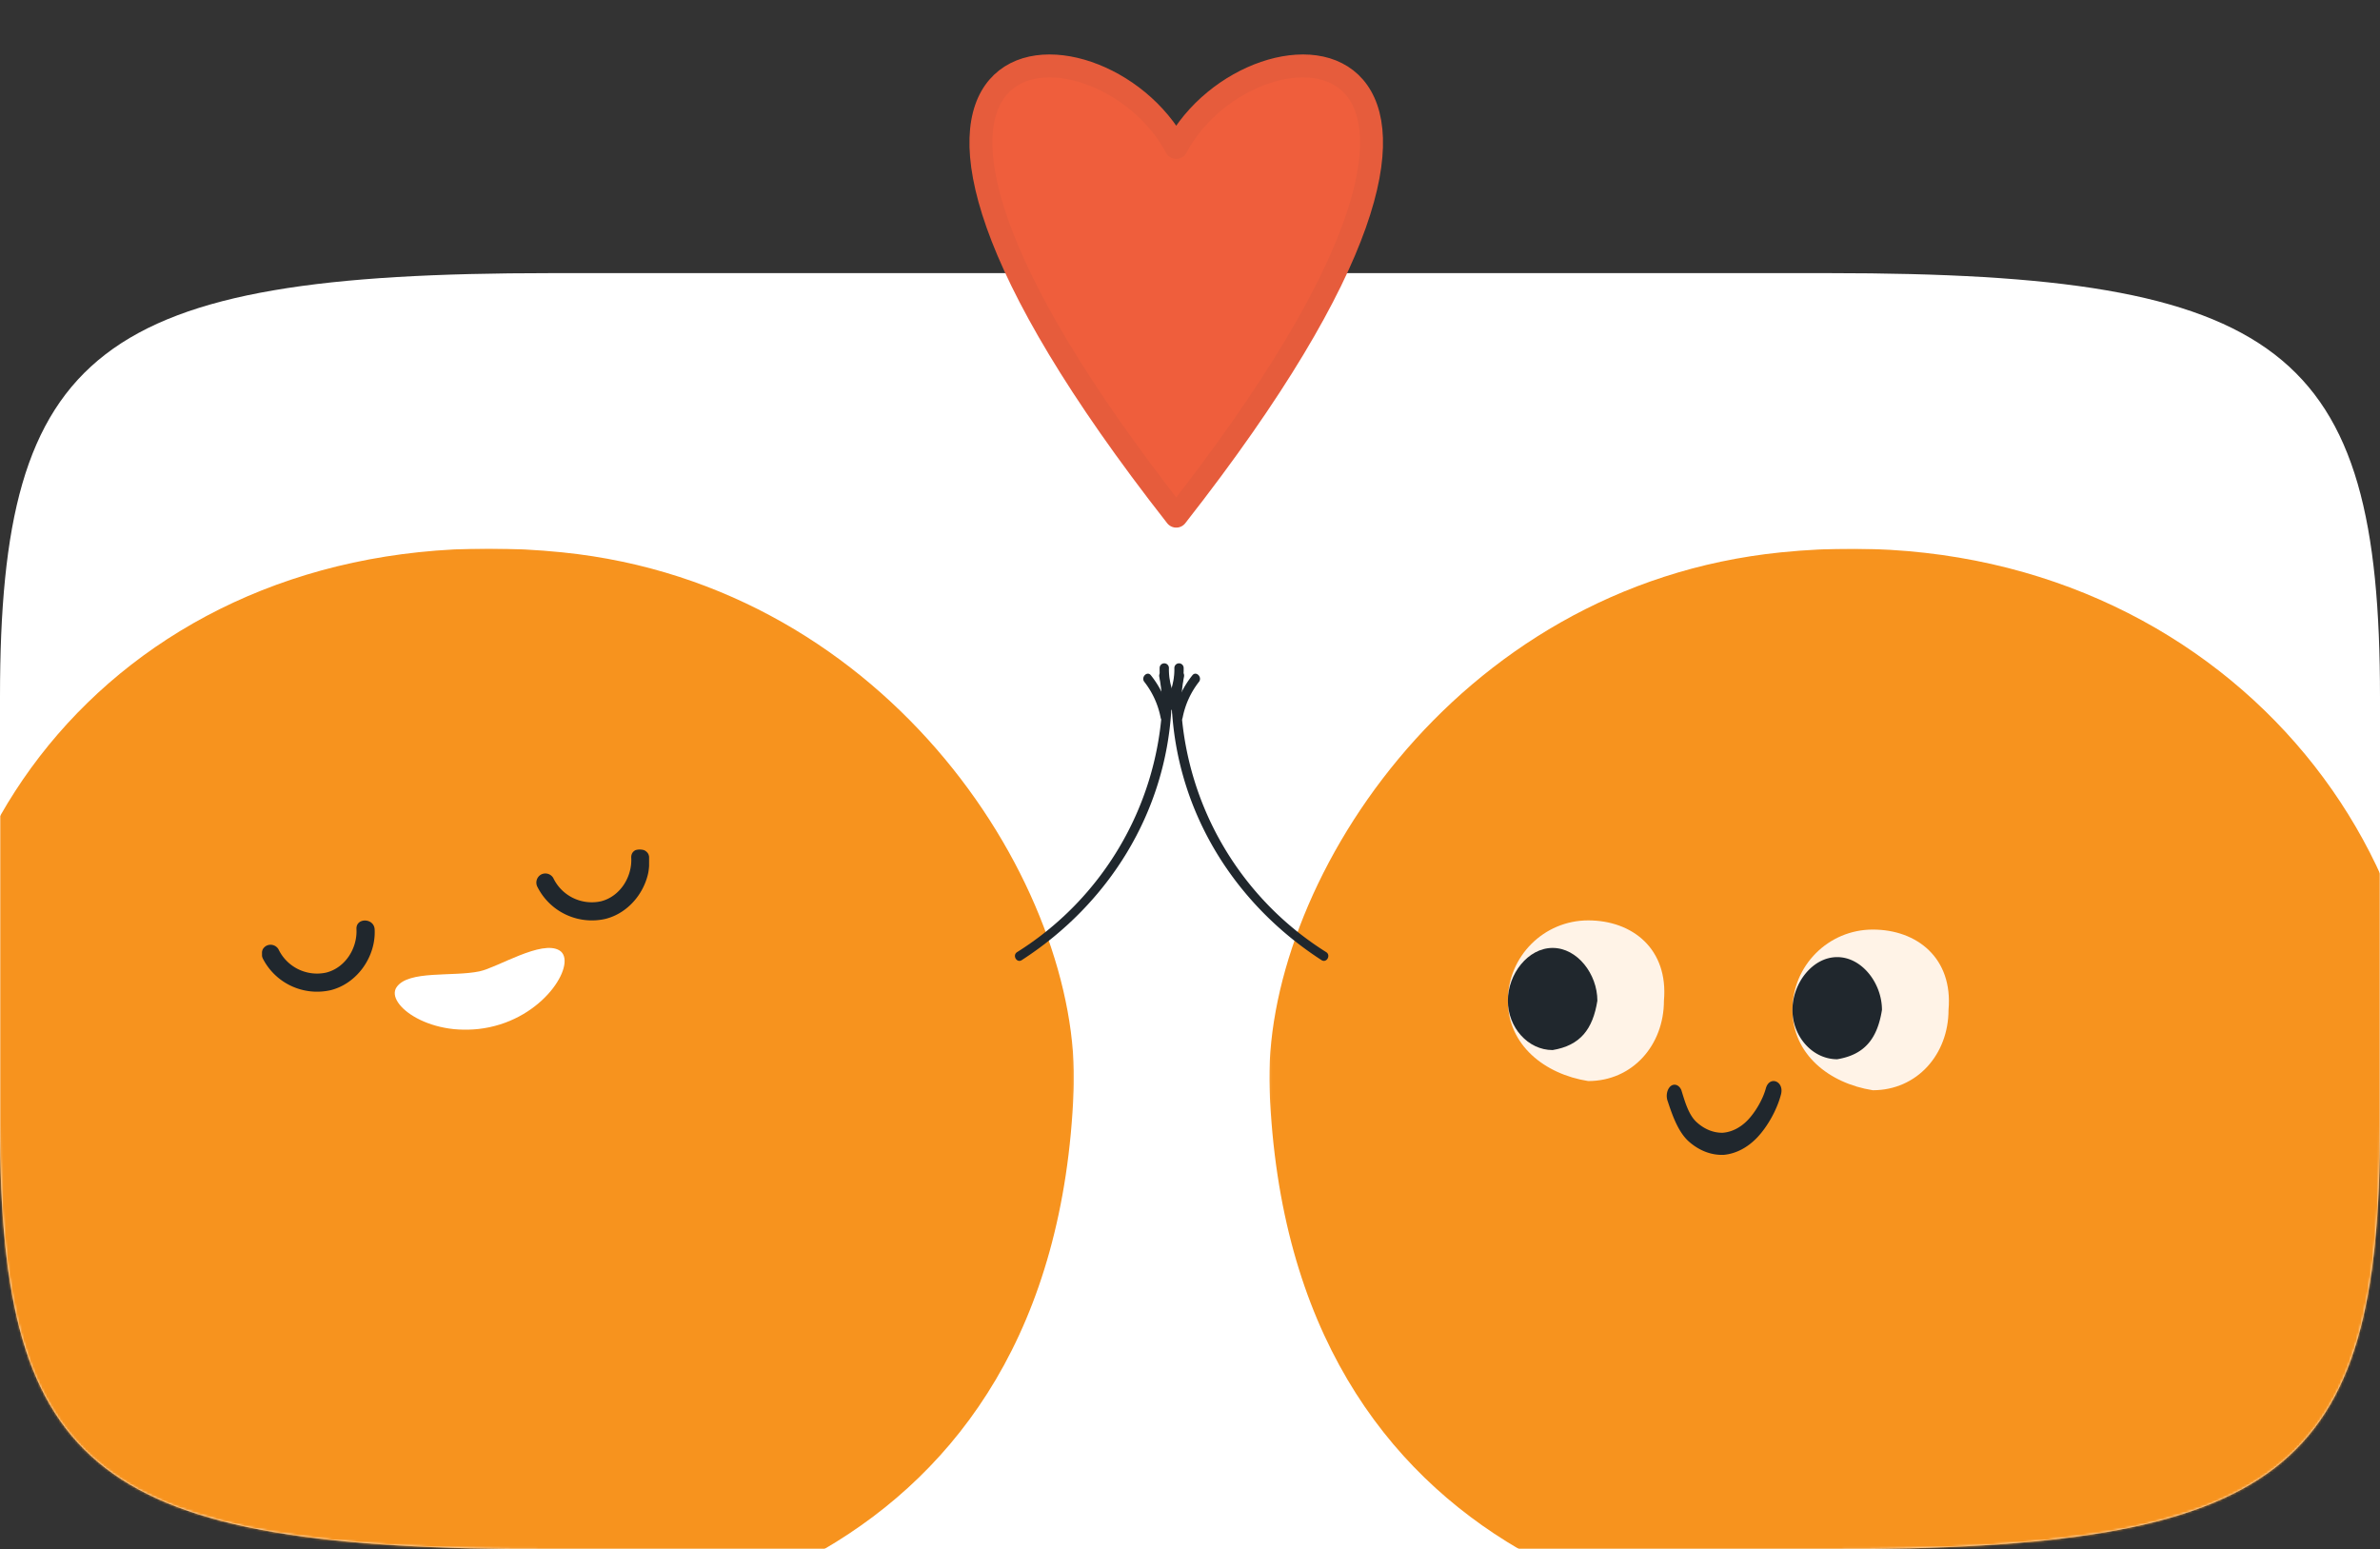
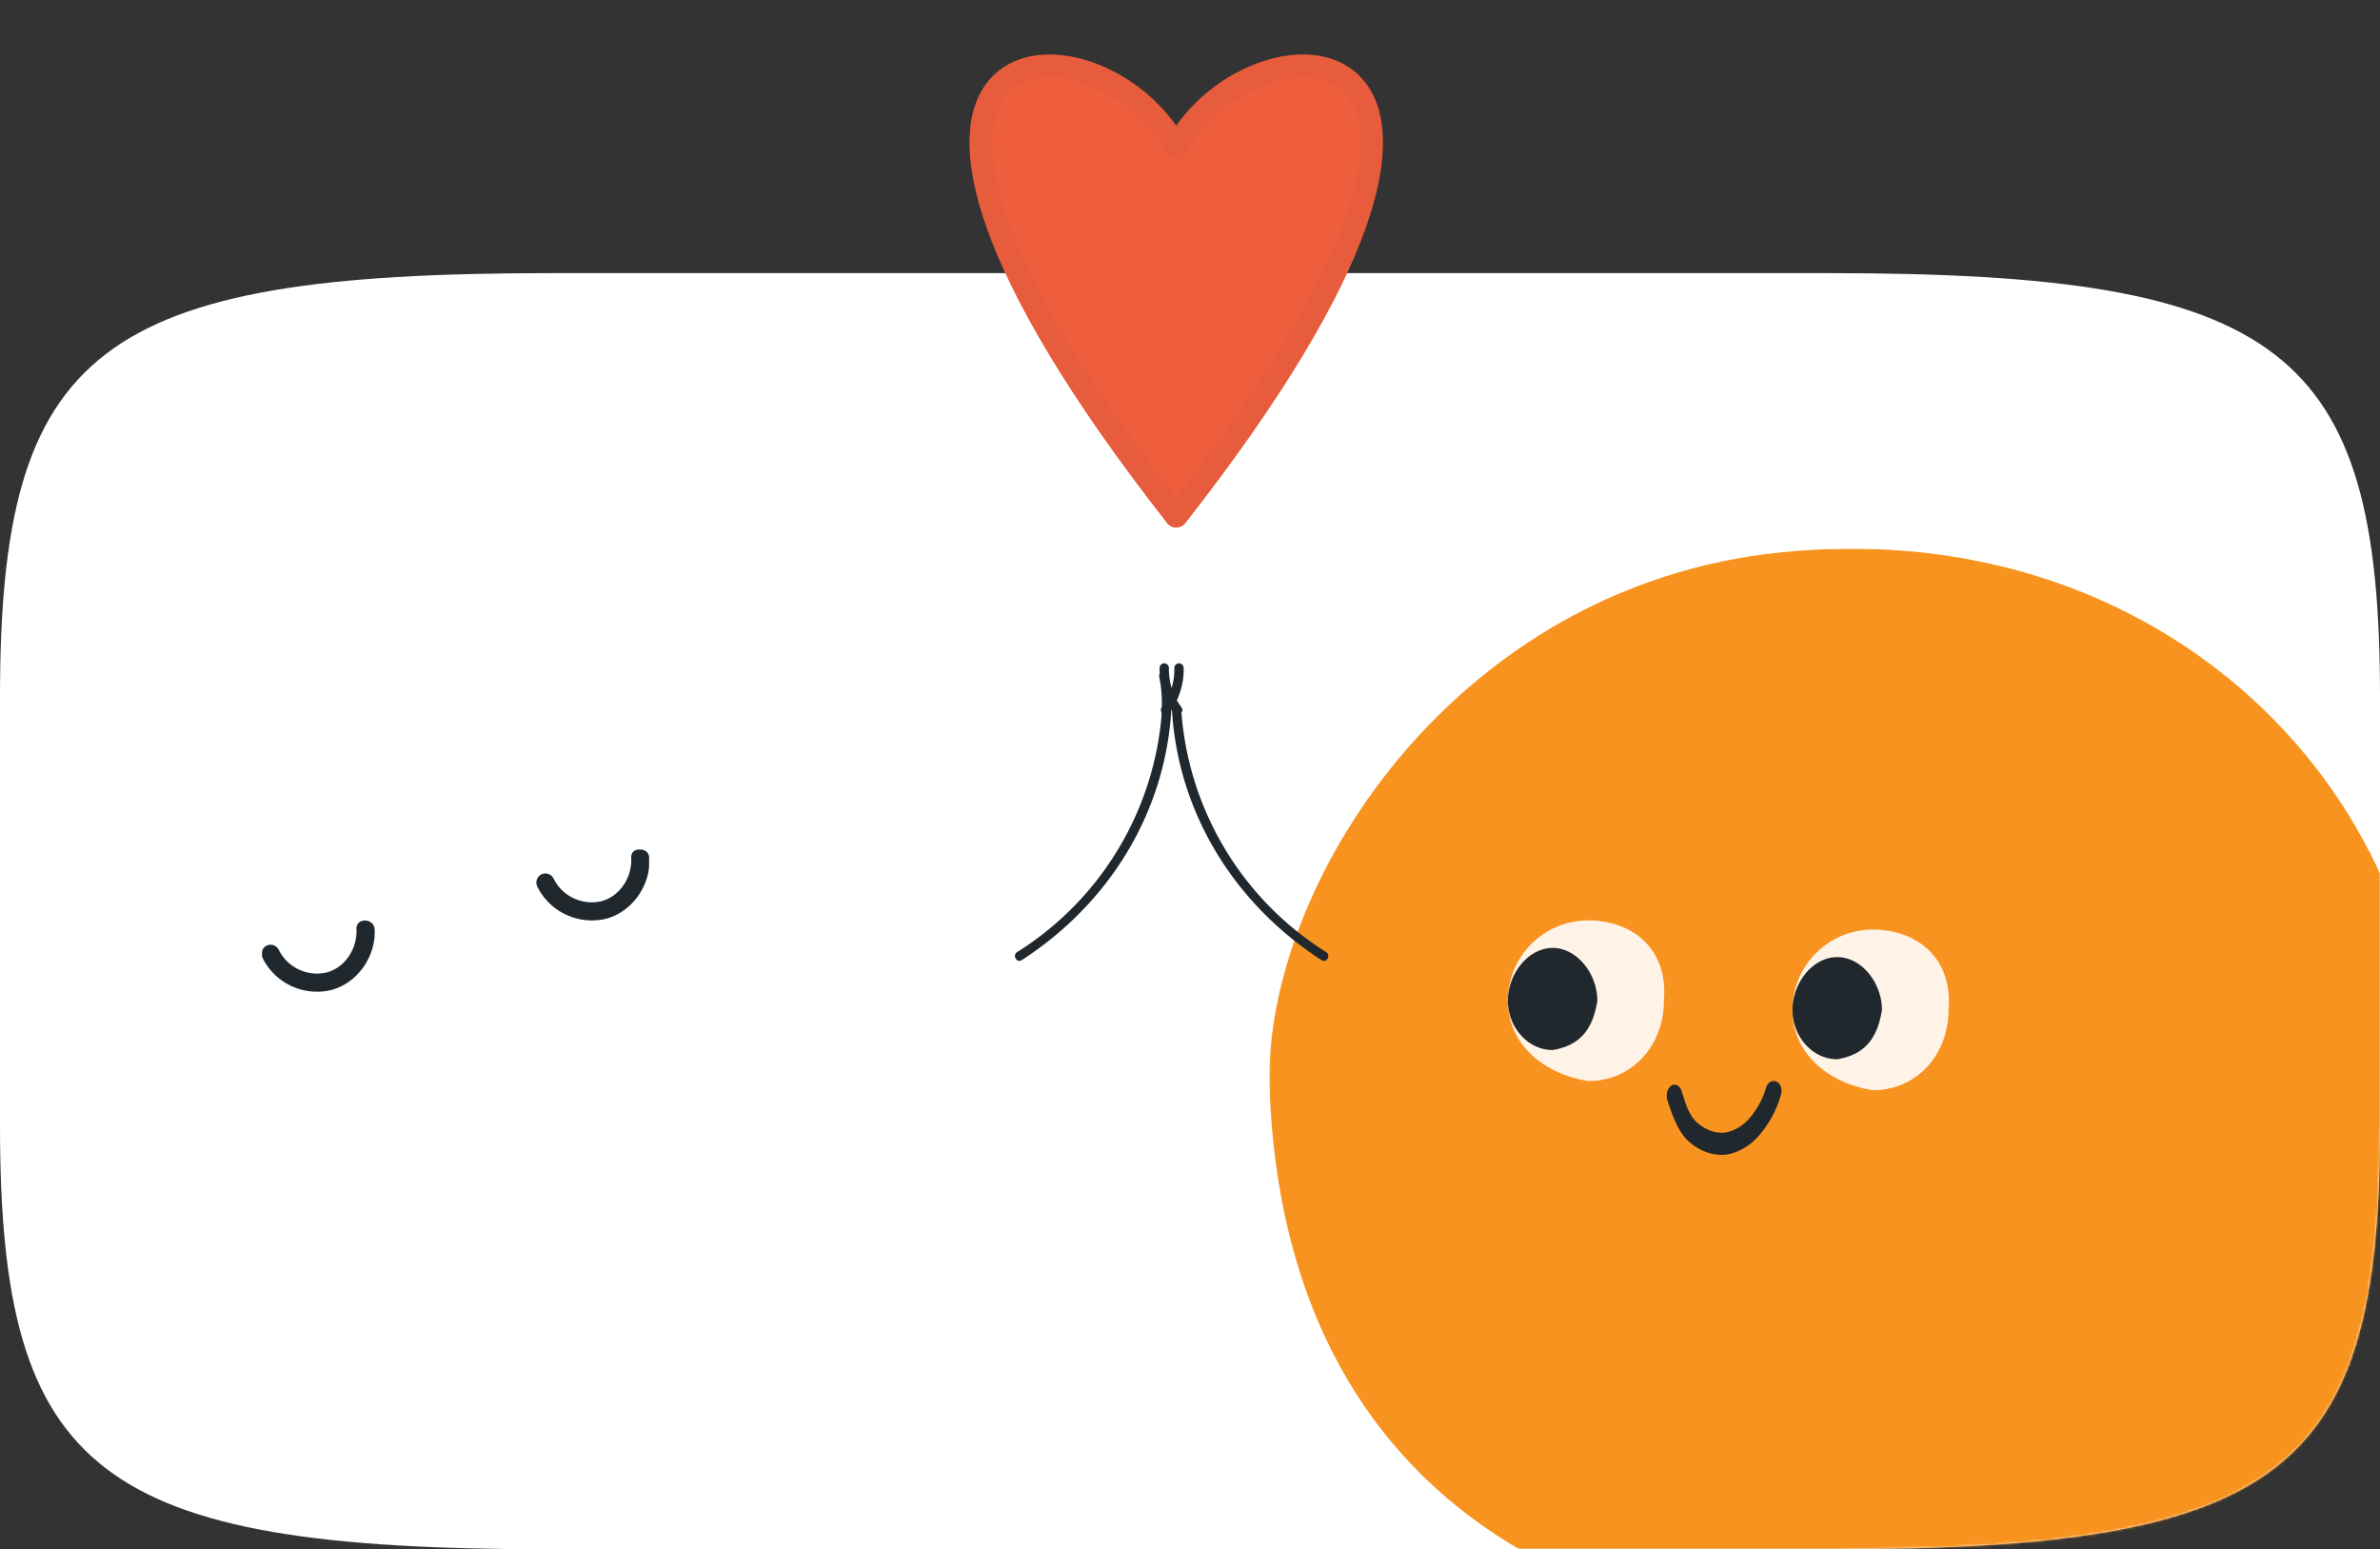
<svg xmlns="http://www.w3.org/2000/svg" width="1037" height="675" fill="none">
  <rect width="100%" height="100%" fill="#333333" stroke="none" />
  <style>
        #bg {
            fill: rgb(255, 255, 255);
        }
        @media(prefers-color-scheme: dark) {
            #bg {
                fill: rgb(21, 21, 21);
        }
        </style>
  <path id="bg" d="M0 303.592C0 151.804 42.62 119 239.826 119h557.348C994.38 119 1037 151.804 1037 303.592v186.816C1037 642.196 994.38 675 797.174 675H239.826C42.62 675 0 642.196 0 490.408z" />
  <mask id="a" width="1037" height="556" x="0" y="119" maskUnits="userSpaceOnUse" style="mask-type:alpha">
    <path fill="#FEF4E8" d="M0 303.592C0 151.804 42.62 119 239.826 119h557.348C994.38 119 1037 151.804 1037 303.592v186.816C1037 642.196 994.38 675 797.174 675H239.826C42.62 675 0 642.196 0 490.408z" />
  </mask>
  <g mask="url(#a)">
    <mask id="b" width="497" height="436" x="553" y="239" maskUnits="userSpaceOnUse" style="mask-type:luminance">
-       <path fill="#fff" d="M1049.94 239H553.064v436h496.876z" />
+       <path fill="#fff" d="M1049.94 239H553.064v436h496.876" />
    </mask>
    <g mask="url(#b)">
      <path fill="#F7931E" d="M776.103 240.639c-143.924 14.569-226.47 147.24-222.928 234.385C557.388 578.698 603.073 640.618 661.996 675l287.92 6.672C1009.73 642.66 1048.59 575.692 1056.5 495c13.52-137.85-106.207-271.979-280.397-254.361" />
    </g>
    <path fill="#FFF3E7" d="M725 436c0 19.33-13.67 35-33 35-19-3-35-15.67-35-35s15.67-35 35-35 35 12.5 33 35" />
    <path fill="#20272D" d="M696 436c-2 12.5-7.5 19.5-19.5 21.5-10.77 0-19.5-9.902-19.5-21.5s8.73-23 19.5-23 19.5 11.402 19.5 23" />
    <path fill="#FFF3E7" d="M849 440c0 19.33-13.67 35-33 35-19-3-35-15.67-35-35s15.67-35 35-35 35 12.5 33 35" />
    <path fill="#20272D" d="M820 440c-2 12.5-7.5 19.5-19.5 21.5-10.77 0-19.5-9.902-19.5-21.5s8.73-23 19.5-23 19.5 11.402 19.5 23M769.38 474.279c-1.41 5.098-4.863 10.678-8.015 13.887s-6.896 5.071-10.782 5.364c-4.037.061-7.997-1.558-11.38-4.654s-5.011-8.693-6.604-13.906c-.464-1.1-1.218-1.898-2.098-2.221s-1.815-.147-2.603.492c-.769.668-1.326 1.726-1.555 2.955s-.113 2.534.325 3.646c2.228 6.824 4.817 13.73 9.366 17.669s9.825 5.897 15.164 5.627c5.266-.524 10.312-3.177 14.53-7.638s8.456-11.704 10.272-18.67c1.532-5.826-5.099-8.335-6.62-2.551M575.792 418.302c-37.828-24.468-62.582-64.046-65.178-109.35-.151-2.607 3.904-2.588 4.052.009a135.44 135.44 0 0 0 63.179 105.87c2.18 1.395.144 4.911-2.053 3.471" />
    <path fill="#20272D" d="M511.309 310.288a31.4 31.4 0 0 1-6.045-19.262 2.023 2.023 0 0 1 3.46-1.425c.38.38.592.896.591 1.434a27.72 27.72 0 0 0 5.497 17.213c1.532 2.113-1.982 4.128-3.503 2.04" />
-     <path fill="#20272D" d="M510.84 310.283a62.4 62.4 0 0 1 1.141-16.518c.516-2.554 4.42-1.465 3.907 1.085a58.2 58.2 0 0 0-.997 15.442c.172 2.603-3.879 2.584-4.051-.009" />
-     <path fill="#20272D" d="M511.397 311.532a40.9 40.9 0 0 1 8.14-17.317c1.613-2.047 4.457.843 2.858 2.873a36.6 36.6 0 0 0-7.092 15.529c-.522 2.553-4.426 1.451-3.906-1.085" />
    <mask id="c" width="497" height="436" x="-29" y="239" maskUnits="userSpaceOnUse" style="mask-type:luminance">
      <path fill="#fff" d="M-28.942 239h496.878v436H-28.942z" />
    </mask>
    <g mask="url(#c)">
-       <path fill="#F7931E" d="M244.897 240.639c143.924 14.569 226.47 147.24 222.928 234.385C463.612 578.698 417.927 640.618 359.004 675H78.747C18.927 635.988-19.93 569.02-27.838 488.328c-13.516-137.85 98.545-265.307 272.735-247.689" />
-     </g>
+       </g>
    <g clip-path="url(#d)">
      <mask id="e" width="169" height="79" x="114" y="370" maskUnits="userSpaceOnUse" style="mask-type:luminance">
        <path fill="#fff" d="M114 370h169v79H114z" />
      </mask>
      <g mask="url(#e)">
-         <path fill="#fff" d="M172.795 430.108c5.13-7.51 24.5-4.457 36.134-6.907 7.866-1.657 27.128-13.891 34.866-9.093s-5.353 28.131-30.515 33.435-45.619-9.927-40.485-17.435" />
        <path fill="#20272D" d="M234.198 386.474a26.5 26.5 0 0 0 12.413 12.034 26.6 26.6 0 0 0 17.21 1.835c11.592-2.901 19.762-14.707 19.147-26.481-.265-5.058-8.192-5.202-7.925-.117.43 8.337-4.847 16.842-13.208 18.944a18.64 18.64 0 0 1-12.159-1.465 18.57 18.57 0 0 1-8.608-8.691 4 4 0 0 0-5.412-1.452 4.034 4.034 0 0 0-1.457 5.399M114.472 417.532a26.5 26.5 0 0 0 12.413 12.034 26.58 26.58 0 0 0 17.21 1.834c11.592-2.901 19.755-14.704 19.147-26.475-.265-5.063-8.192-5.208-7.927-.123.431 8.337-4.846 16.841-13.207 18.944a18.64 18.64 0 0 1-12.159-1.466 18.57 18.57 0 0 1-8.609-8.691 4 4 0 0 0-5.411-1.452 4.03 4.03 0 0 0-1.457 5.399" />
      </g>
    </g>
    <path fill="#20272D" d="M445.208 418.302c37.828-24.468 62.582-64.046 65.178-109.35.151-2.607-3.904-2.588-4.052.009a135.44 135.44 0 0 1-63.179 105.87c-2.18 1.395-.144 4.911 2.053 3.471" />
    <path fill="#20272D" d="M509.691 310.288a31.4 31.4 0 0 0 6.045-19.262 2.023 2.023 0 0 0-3.46-1.425c-.38.38-.592.896-.591 1.434a27.72 27.72 0 0 1-5.497 17.213c-1.532 2.113 1.982 4.128 3.503 2.04" />
    <path fill="#20272D" d="M510.16 310.283a62.4 62.4 0 0 0-1.141-16.518c-.516-2.554-4.42-1.465-3.907 1.085a58.2 58.2 0 0 1 .997 15.442c-.172 2.603 3.879 2.584 4.051-.009" />
-     <path fill="#20272D" d="M509.603 311.532a40.9 40.9 0 0 0-8.14-17.317c-1.613-2.047-4.457.843-2.858 2.873a36.6 36.6 0 0 1 7.092 15.529c.522 2.553 4.426 1.451 3.906-1.085" />
  </g>
  <path fill="#EF5E3C" stroke="#E65C3C" stroke-linecap="round" stroke-linejoin="round" stroke-width="10" d="M512.5 64.25c33.585-62.902 173.43-60.656 0 160.625-173.43-221.28-33.585-223.527 0-160.625" />
  <defs>
    <clipPath id="d">
      <path fill="#fff" d="M283 370H114v79h169z" />
    </clipPath>
  </defs>
</svg>